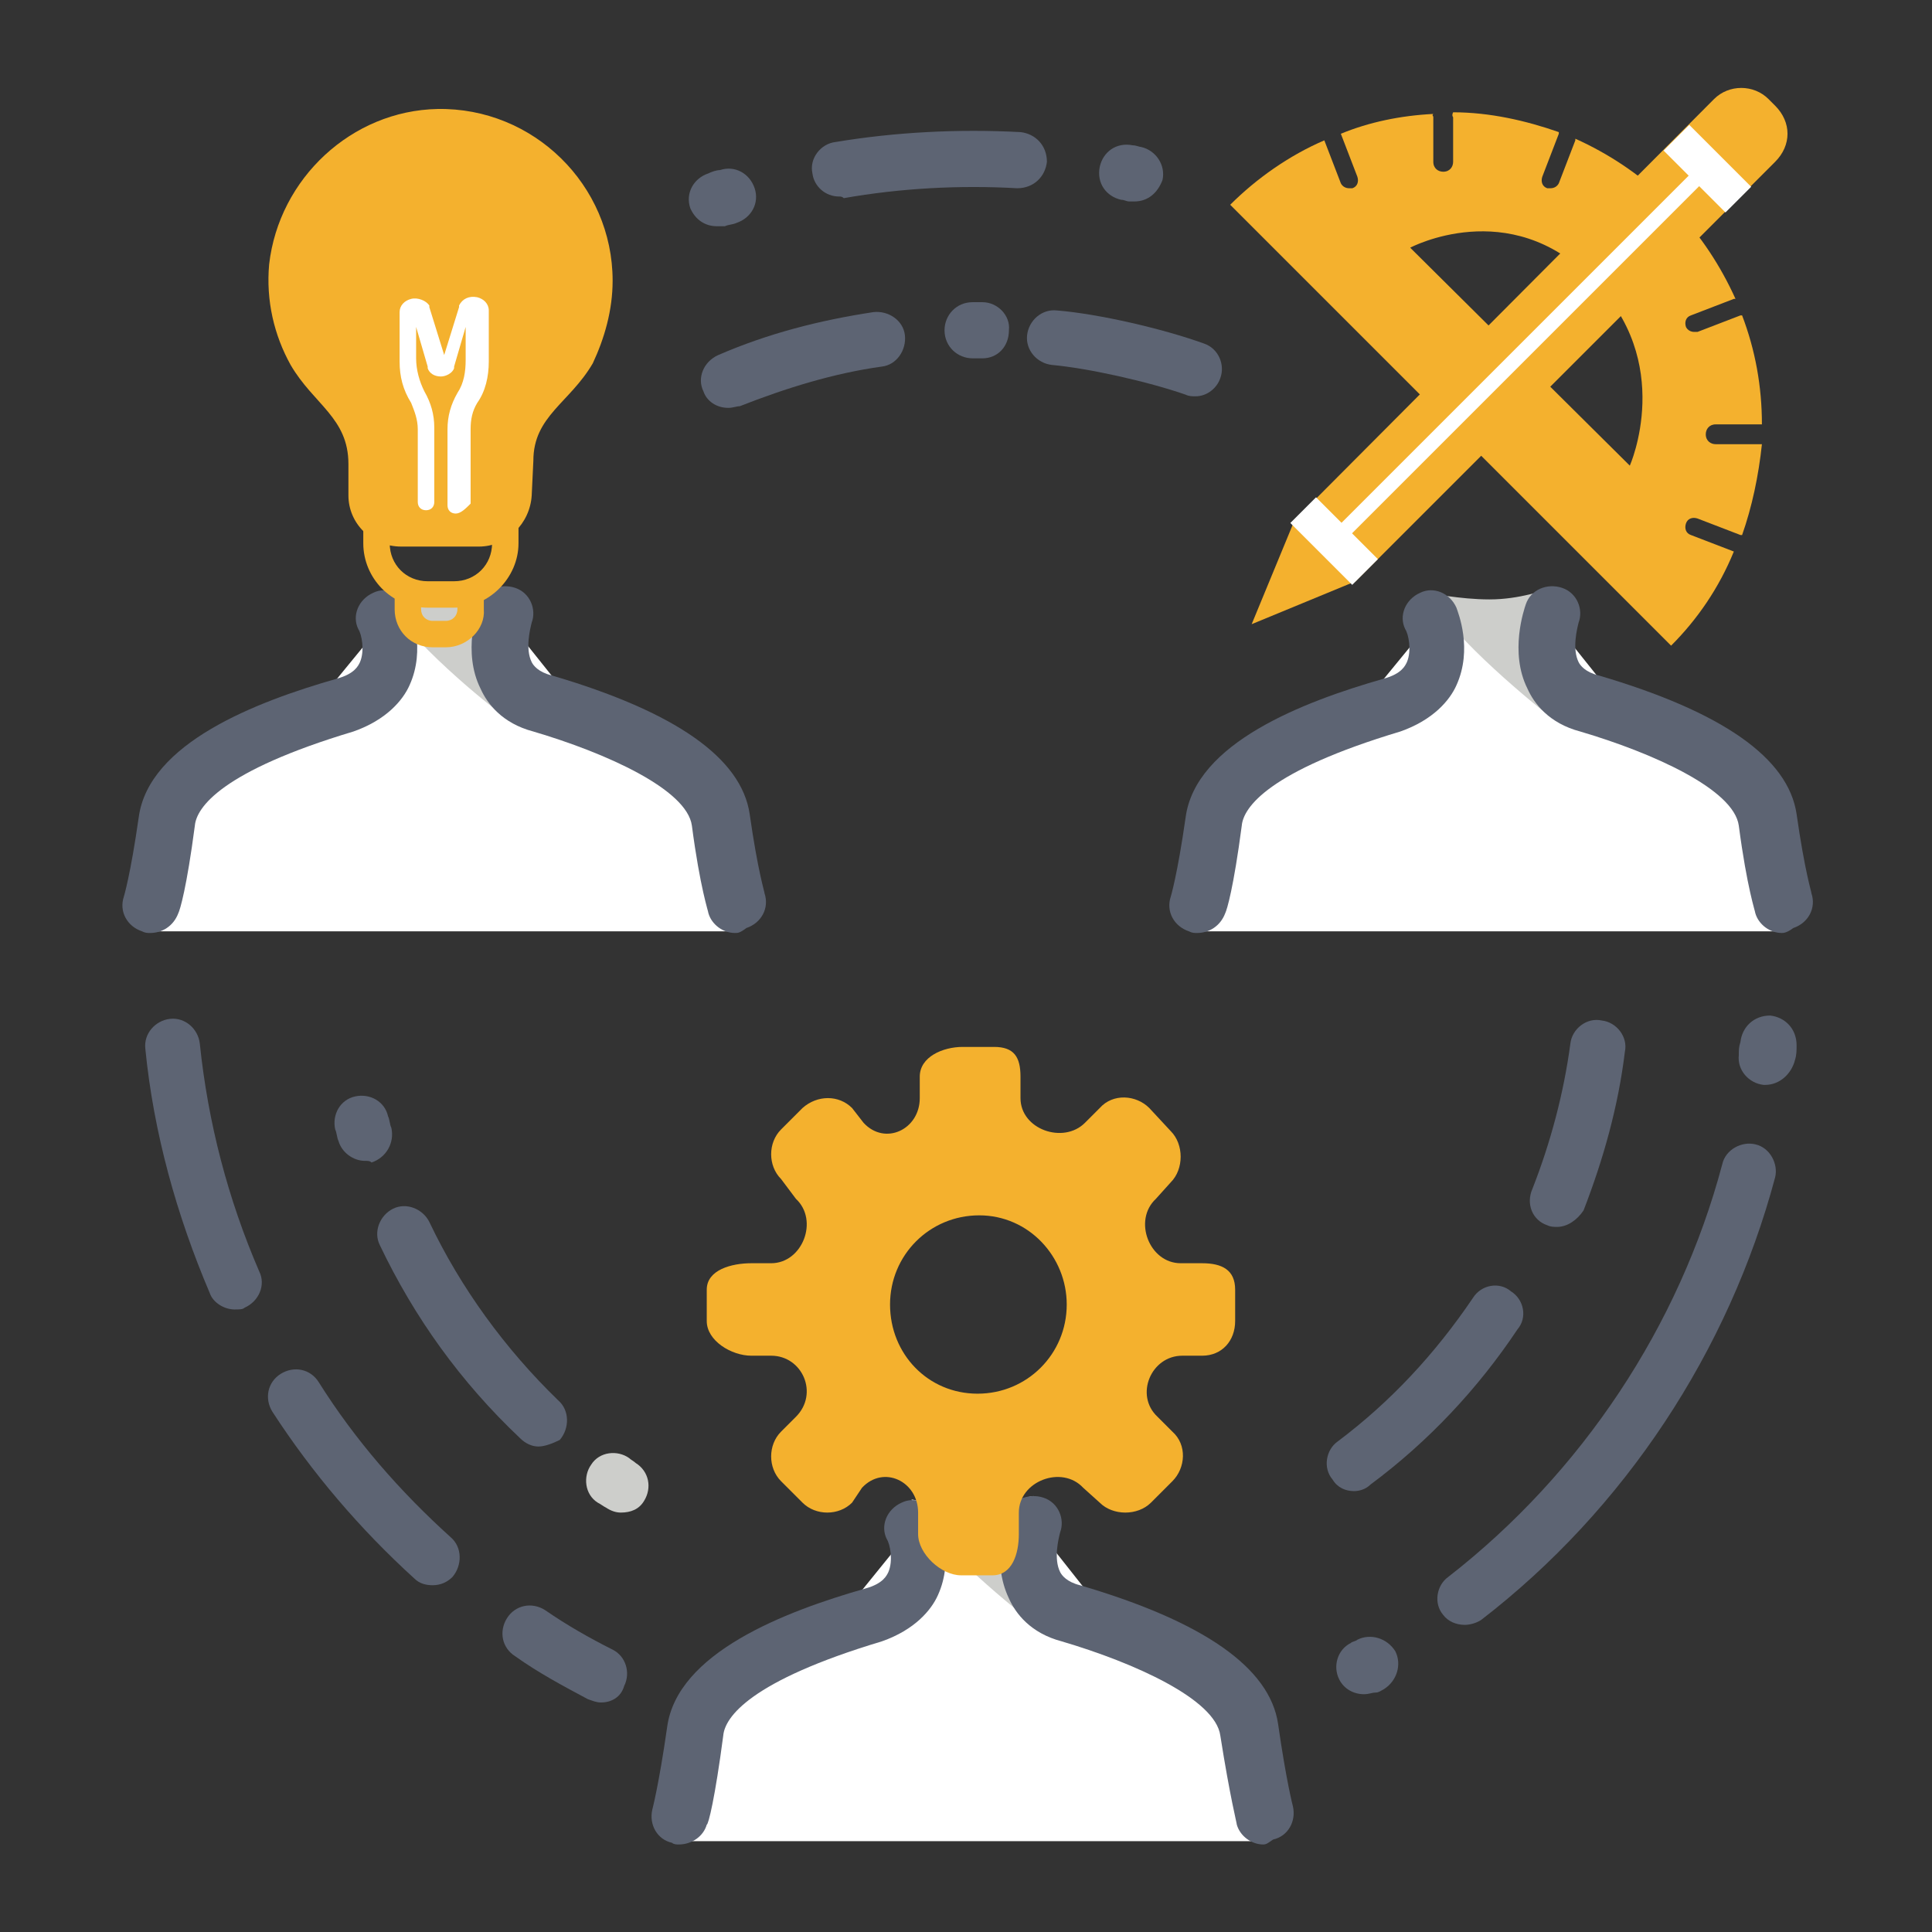
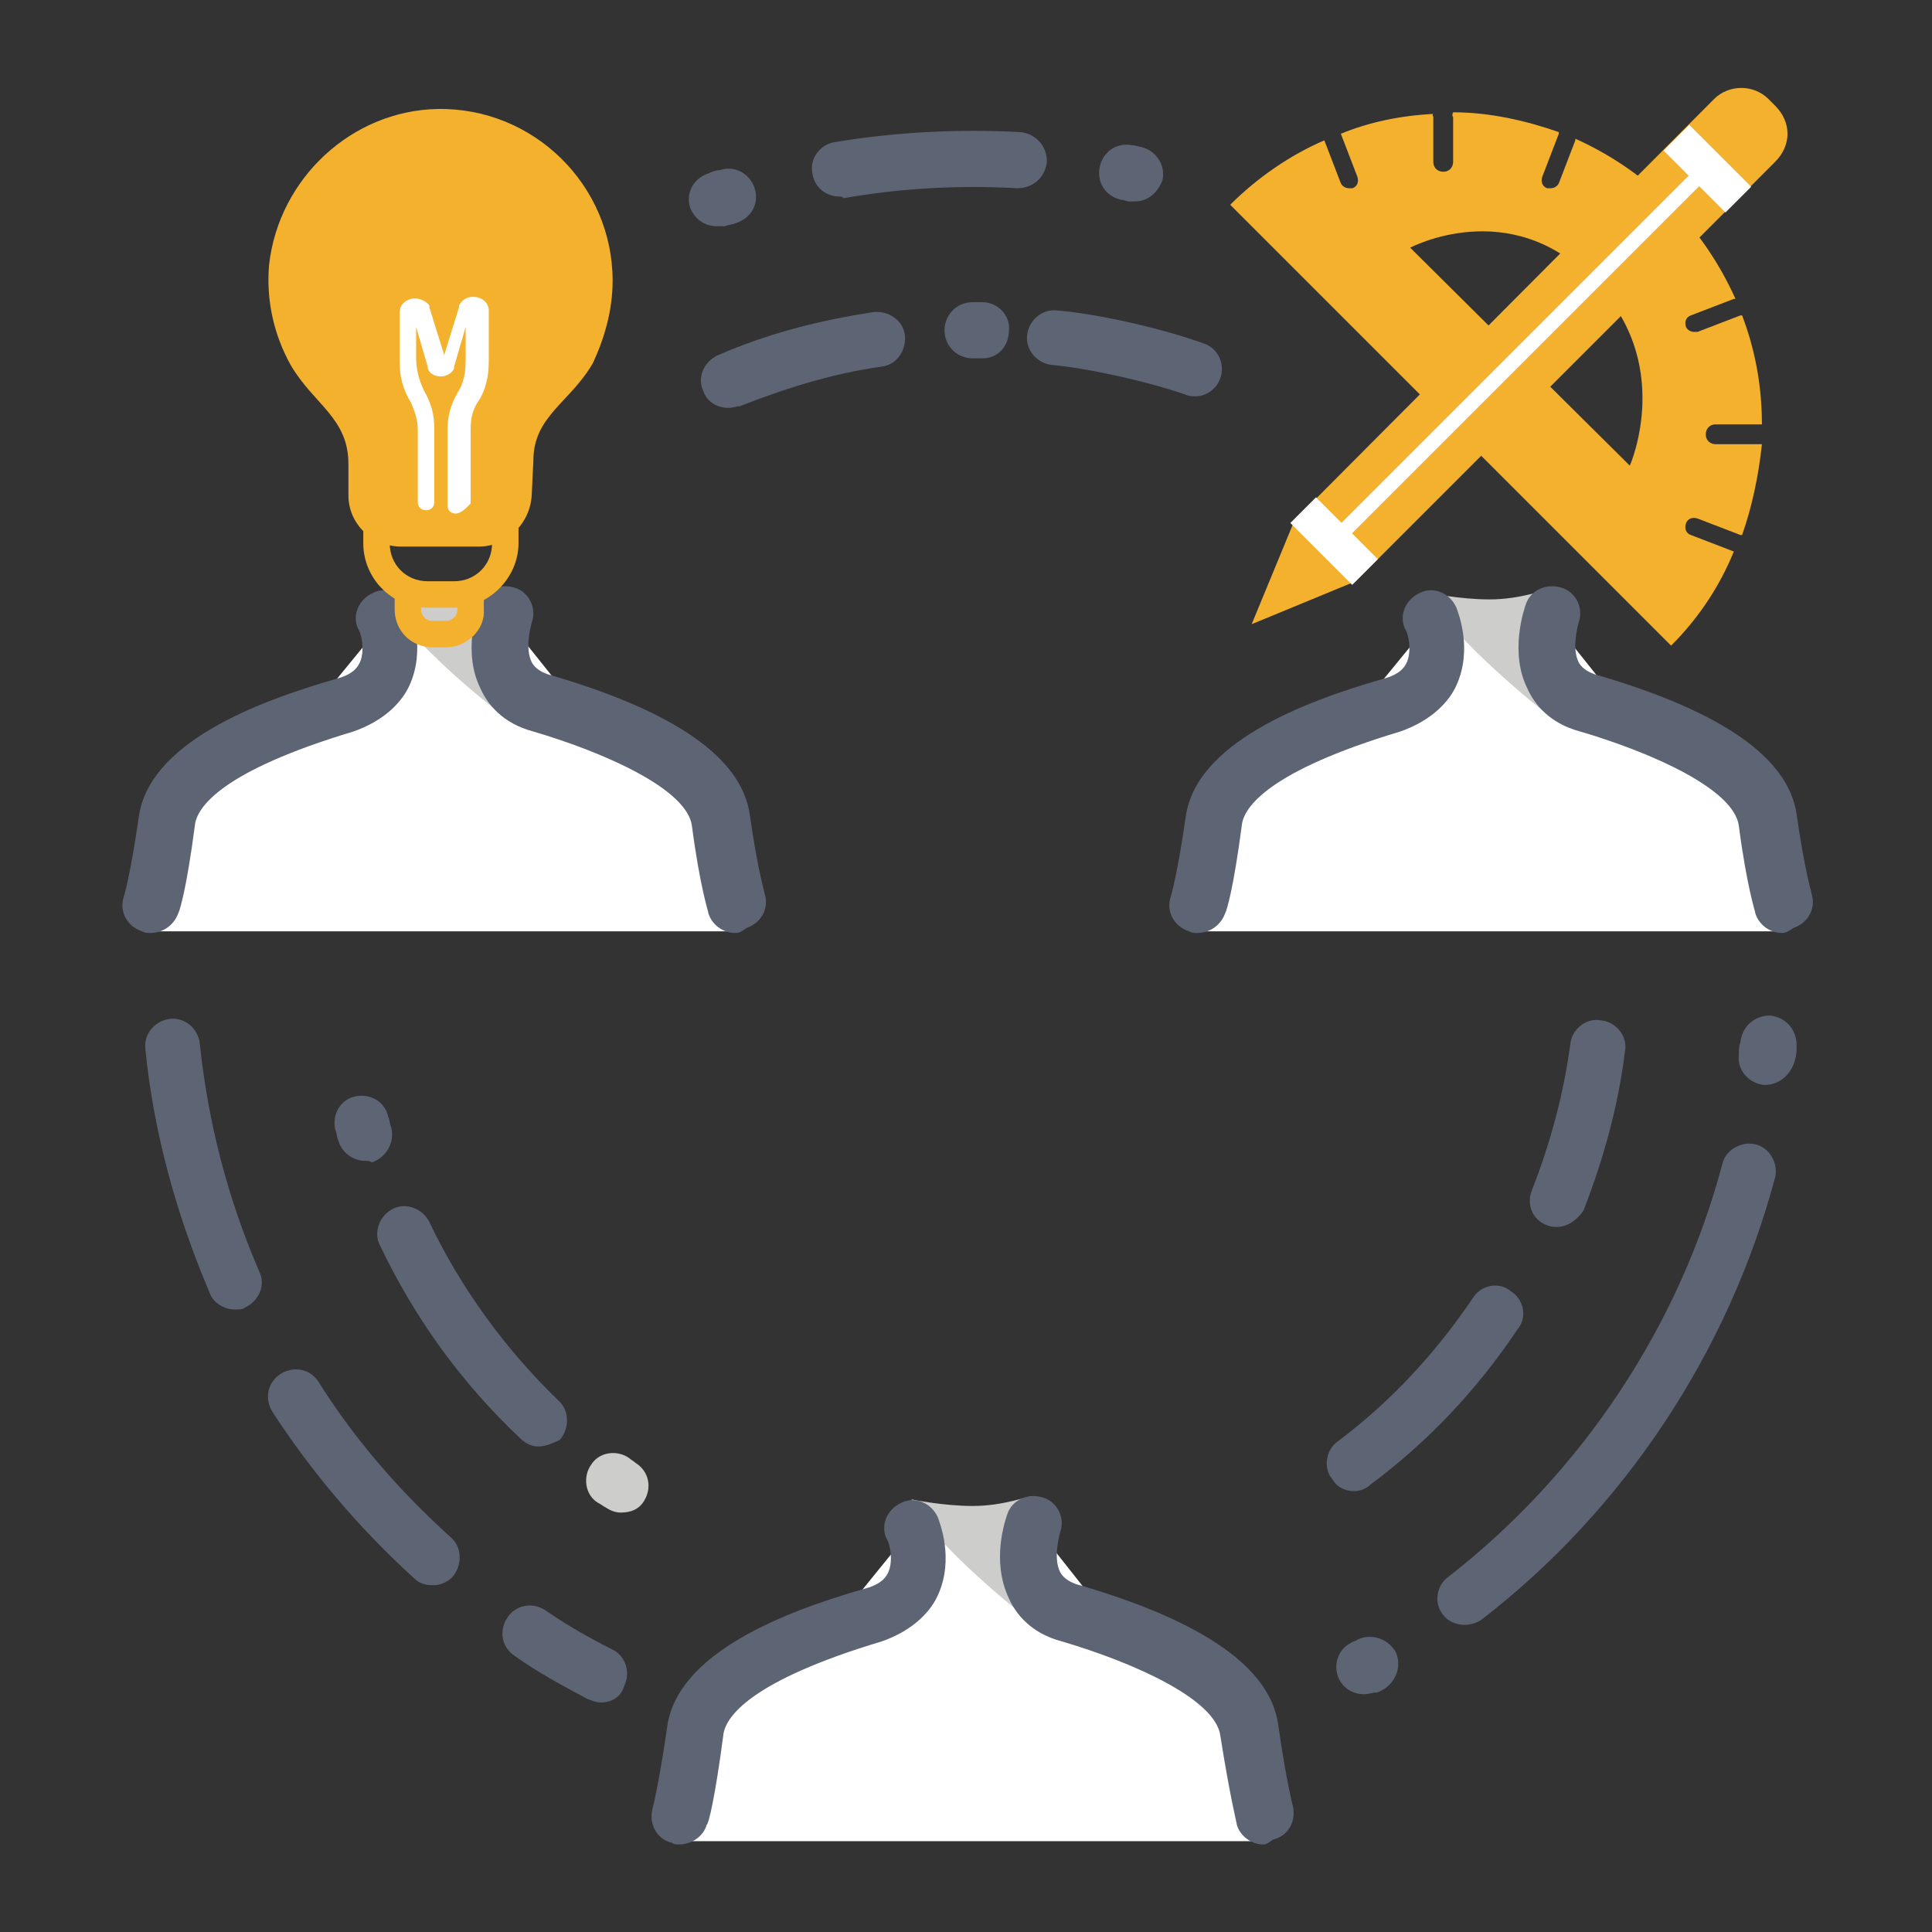
<svg xmlns="http://www.w3.org/2000/svg" version="1.1" id="レイヤー_1" x="0px" y="0px" viewBox="0 0 117 117" style="enable-background:new 0 0 117 117;" xml:space="preserve">
  <rect x="0" y="0" width="117" height="117" fill="#333333" stroke="none" />
  <style type="text/css">
	.st0{fill:#FFFFFF;stroke:#5D6473;stroke-width:3.52;stroke-linecap:round;stroke-linejoin:round;stroke-miterlimit:10;}
	.st1{fill:#F4B12E;}
	.st2{fill:#B6BEC9;}
	.st3{fill:#CDCECB;}
	.st4{fill:#5D6473;}
	.st5{fill:#FFFFFF;}
	.st6{fill:#F4C135;}
	.st7{fill:#E19D29;}
</style>
  <g>
    <g>
      <path class="st1" d="M105,33.4l-2.6-1c-0.3-0.1-0.4-0.4-0.3-0.7c0.1-0.3,0.4-0.4,0.7-0.3l2.6,1c0,0,0,0,0.1,0    c0.6-1.7,1-3.6,1.2-5.5c0,0-0.1,0-0.1,0h-2.7c-0.3,0-0.6-0.2-0.6-0.6c0-0.3,0.2-0.6,0.6-0.6h2.7c0,0,0.1,0,0.1,0c0,0,0,0,0,0    c0-2.3-0.4-4.5-1.2-6.6c0,0,0,0-0.1,0l-2.6,1c-0.1,0-0.1,0-0.2,0c-0.2,0-0.4-0.1-0.5-0.3c-0.1-0.3,0-0.6,0.3-0.7l2.6-1    c0,0,0,0,0.1,0c-0.9-2-2.1-3.8-3.5-5.3l-1.9,1.9c-0.1,0.1-0.3,0.2-0.4,0.2c-0.1,0-0.3-0.1-0.4-0.2c-0.2-0.2-0.2-0.6,0-0.8l1.9-1.9    c-1.6-1.5-3.4-2.7-5.4-3.6c0,0,0,0,0,0.1l-1,2.6c-0.1,0.2-0.3,0.3-0.5,0.3c-0.1,0-0.1,0-0.2,0c-0.3-0.1-0.4-0.4-0.3-0.7l1-2.6    c0,0,0,0,0-0.1c-2-0.7-4.2-1.2-6.4-1.2C87.9,7,88,7.1,88,7.1v2.7c0,0.3-0.2,0.6-0.6,0.6c-0.3,0-0.6-0.2-0.6-0.6V7.1    c0-0.1-0.1-0.1,0-0.2c-2,0.1-3.9,0.5-5.6,1.2c0,0,0,0,0,0l1,2.6c0.1,0.3,0,0.6-0.3,0.7c-0.1,0-0.1,0-0.2,0c-0.2,0-0.4-0.1-0.5-0.3    l-1-2.6c0,0,0,0,0,0c-2.1,0.9-4.1,2.3-5.7,3.9l26.7,26.7C102.8,37.5,104.1,35.6,105,33.4C105,33.4,105,33.4,105,33.4z M98.7,28.2    L85.4,15c0,0,6-3.2,11,1.9C101.5,21.9,98.7,28.2,98.7,28.2z" />
      <g>
        <path class="st1" d="M107.5,9.8L82.1,35.2l-6.3,2.6l2.6-6.3L103.8,6c0.9-0.9,2.4-0.9,3.3,0l0.4,0.4     C108.5,7.4,108.5,8.8,107.5,9.8z" />
        <rect x="102.3" y="7.6" transform="matrix(0.707 -0.707 0.707 0.707 23.047 76.072)" class="st5" width="2.2" height="5.3" />
        <rect x="79.7" y="30.1" transform="matrix(0.707 -0.707 0.707 0.707 0.513 66.739)" class="st5" width="2.2" height="5.3" />
        <rect x="76.4" y="20.9" transform="matrix(0.707 -0.707 0.707 0.707 11.896 71.453)" class="st5" width="31.5" height="0.9" />
      </g>
    </g>
    <g>
      <path id="XMLID_00000008121026722666886100000016121491296019933630_" class="st5" d="M72.4,56.5c0,0,0.2-0.4,0.7-4.8    c0.5-4.4,7.6-7.1,11-8.3c4.2-1.5,2.4-6.2,2.4-6.2s2.2,1,3.7,1s3-0.6,3.8-1.3c0,0-1.7,5.1,2.3,6.4c3.4,1.1,10.5,3.9,11,8.3    c0.5,4.4,0.7,4.8,0.7,4.8H72.4z" />
      <path class="st3" d="M86.5,35.9c0,0,1.9,0.4,3.7,0.4c1.9,0,3.3-0.6,3.7-0.6c-0.2,2.6-0.2,5.3-0.4,7.4    C93.5,43.1,87.8,38.6,86.5,35.9z" />
      <g>
        <g>
          <g>
            <path id="XMLID_00000009564705298772251220000003824912183720429207_" class="st5" d="M93.9,37.4c0,0-1.6,4.3,2.2,5.4       c3.4,1,10.3,3.3,10.8,7c0.5,3.7,0.9,5,0.9,5" />
            <path class="st4" d="M107.9,56.5c-0.7,0-1.4-0.5-1.6-1.2c0-0.1-0.5-1.5-1-5.3c-0.3-2.2-5.2-4.4-9.6-5.7       c-1.9-0.5-2.8-1.7-3.2-2.6c-1.1-2.2-0.2-4.8-0.1-5.1c0.3-0.9,1.3-1.3,2.2-1c0.9,0.3,1.3,1.3,1,2.1c-0.1,0.4-0.4,1.6,0,2.4       c0.1,0.2,0.4,0.6,1.2,0.8c7.5,2.2,11.5,5,12,8.4c0.5,3.5,0.9,4.7,0.9,4.8c0.3,0.9-0.2,1.8-1.1,2.1       C108.2,56.5,108,56.5,107.9,56.5z" />
          </g>
          <g>
            <path id="XMLID_00000039106397658950700260000013098195267869059480_" class="st5" d="M72.5,54.9c0,0,0.4-1.3,0.9-5       c0.5-3.7,7.4-6,10.8-7c4.1-1.2,2.4-5.2,2.4-5.2" />
            <path class="st4" d="M72.5,56.5c-0.2,0-0.3,0-0.5-0.1c-0.9-0.3-1.4-1.2-1.1-2.1c0,0,0.4-1.3,0.9-4.8c0.6-4.5,7.1-7,12-8.4       c1.1-0.3,1.3-0.8,1.4-1c0.3-0.7,0.1-1.7-0.1-2c-0.4-0.8,0-1.8,0.9-2.2c0.8-0.4,1.8,0,2.2,0.9c0.1,0.3,1,2.5,0,4.7       c-0.4,0.9-1.4,2.1-3.4,2.8c-8,2.4-9.5,4.6-9.6,5.7c-0.5,3.8-0.9,5.1-1,5.3C73.9,56.1,73.2,56.5,72.5,56.5z" />
          </g>
        </g>
      </g>
    </g>
    <g>
      <path id="XMLID_00000088112573504204487510000004169695381545179523_" class="st5" d="M9,56.5c0,0,0.2-0.4,0.7-4.8    c0.5-4.4,7.6-7.1,11-8.3c4.2-1.5,2.4-6.2,2.4-6.2s2.2,1,3.7,1c1.5,0,3-0.6,3.8-1.3c0,0-1.7,5.1,2.3,6.4c3.4,1.1,10.5,3.9,11,8.3    c0.5,4.4,0.7,4.8,0.7,4.8H9z" />
      <path class="st3" d="M23.2,35.9c0,0,1.9,0.4,3.7,0.4c1.9,0,3.3-0.6,3.7-0.6c-0.2,2.6-0.2,5.3-0.4,7.4    C30.1,43.1,24.4,38.6,23.2,35.9z" />
      <g>
        <g>
          <g>
            <path id="XMLID_00000085973036001201576600000003113105763123842749_" class="st5" d="M30.6,37.4c0,0-1.6,4.3,2.2,5.4       c3.4,1,10.3,3.3,10.8,7c0.5,3.7,0.9,5,0.9,5" />
            <path class="st4" d="M44.5,56.5c-0.7,0-1.4-0.5-1.6-1.2c0-0.1-0.5-1.5-1-5.3c-0.3-2.2-5.2-4.4-9.6-5.7       c-1.9-0.5-2.8-1.7-3.2-2.6c-1.1-2.2-0.2-4.8-0.1-5.1c0.3-0.9,1.3-1.3,2.2-1c0.9,0.3,1.3,1.3,1,2.1c-0.1,0.4-0.4,1.6,0,2.4       c0.1,0.2,0.4,0.6,1.2,0.8c7.5,2.2,11.5,5,12,8.4c0.5,3.5,0.9,4.7,0.9,4.8c0.3,0.9-0.2,1.8-1.1,2.1       C44.8,56.5,44.7,56.5,44.5,56.5z" />
          </g>
          <g>
            <path id="XMLID_00000122706861347076627240000015049762941296509340_" class="st5" d="M9.1,54.9c0,0,0.4-1.3,0.9-5       c0.5-3.7,7.4-6,10.8-7c4.1-1.2,2.4-5.2,2.4-5.2" />
            <path class="st4" d="M9.1,56.5c-0.2,0-0.3,0-0.5-0.1c-0.9-0.3-1.4-1.2-1.1-2.1c0,0,0.4-1.3,0.9-4.8c0.6-4.5,7.1-7,12-8.4       c1.1-0.3,1.3-0.8,1.4-1c0.3-0.7,0.1-1.7-0.1-2c-0.4-0.8,0-1.8,0.9-2.2c0.8-0.4,1.8,0,2.2,0.9c0.1,0.3,1,2.5,0,4.7       c-0.4,0.9-1.4,2.1-3.4,2.8c-8,2.4-9.5,4.6-9.6,5.7c-0.5,3.8-0.9,5.1-1,5.3C10.5,56.1,9.8,56.5,9.1,56.5z" />
          </g>
        </g>
      </g>
    </g>
    <g>
      <path id="XMLID_00000183242238763291584670000007065680031998112686_" class="st5" d="M41,111.6c0,0,0.2-0.6,0.7-5    c0.5-4.4,7.6-7.1,11-8.3c4.2-1.5,2.4-6.2,2.4-6.2s2.2,1,3.7,1c1.5,0,3-0.6,3.8-1.3c0,0-1.7,5.1,2.3,6.4c3.4,1.1,10.5,3.9,11,8.3    c0.5,4.4,0.7,5,0.7,5H41z" />
      <path class="st3" d="M55.2,90.8c0,0,1.9,0.4,3.7,0.4c1.9,0,3.3-0.6,3.7-0.6c-0.2,2.6-0.2,5.3-0.4,7.4C62.2,98,56.4,93.5,55.2,90.8    z" />
      <g>
        <g>
          <g>
            <path id="XMLID_00000038389975143147250220000006637713977241410436_" class="st5" d="M62.6,92.3c0,0-1.6,4.3,2.2,5.4       c3.4,1,10.3,3.3,10.8,7c0.5,3.7,0.9,5.2,0.9,5.2" />
            <path class="st4" d="M76.5,111.7c-0.7,0-1.4-0.5-1.6-1.2c0-0.1-0.4-1.6-1-5.4c-0.3-2.2-5.2-4.4-9.6-5.7       c-1.9-0.5-2.8-1.7-3.2-2.6C60,94.5,60.9,92,61,91.7c0.3-0.9,1.3-1.3,2.2-1c0.9,0.3,1.3,1.3,1,2.1c-0.1,0.4-0.4,1.6,0,2.4       c0.1,0.2,0.4,0.6,1.2,0.8c7.5,2.2,11.5,5,12,8.4c0.5,3.5,0.9,5,0.9,5c0.2,0.9-0.3,1.8-1.2,2C76.8,111.6,76.7,111.7,76.5,111.7z       " />
          </g>
          <g>
            <path id="XMLID_00000005238103163596930380000013844964417315202716_" class="st5" d="M41.1,110c0,0,0.4-1.5,0.9-5.2       c0.5-3.7,7.4-6,10.8-7c4.1-1.2,2.4-5.2,2.4-5.2" />
            <path class="st4" d="M41.1,111.7c-0.1,0-0.3,0-0.4-0.1c-0.9-0.2-1.4-1.1-1.2-2l0,0c0,0,0.4-1.5,0.9-5c0.6-4.5,7.1-7,12-8.4       c1.1-0.3,1.3-0.8,1.4-1c0.3-0.7,0.1-1.7-0.1-2c-0.4-0.8,0-1.8,0.9-2.2c0.8-0.4,1.8,0,2.2,0.9c0.1,0.3,1,2.5,0,4.7       c-0.4,0.9-1.4,2.1-3.4,2.8c-8,2.4-9.5,4.6-9.6,5.7c-0.5,3.8-0.9,5.4-1,5.4C42.6,111.2,41.9,111.7,41.1,111.7z" />
          </g>
        </g>
      </g>
    </g>
    <g>
      <path class="st1" d="M27.5,36.8h-1.6c-2.2,0-3.9-1.8-3.9-3.9v-2.5c0-0.4,0.4-0.8,0.8-0.8c0.4,0,0.8,0.4,0.8,0.8v2.5    c0,1.3,1,2.3,2.3,2.3h1.6c1.3,0,2.3-1,2.3-2.3v-2.5c0-0.4,0.4-0.8,0.8-0.8s0.8,0.4,0.8,0.8v2.5C31.4,35,29.6,36.8,27.5,36.8z" />
      <path class="st1" d="M27,39.2h-0.8c-1.3,0-2.3-1-2.3-2.3V36c0-0.4,0.4-0.8,0.8-0.8c0.4,0,0.8,0.4,0.8,0.8v0.9    c0,0.4,0.3,0.7,0.7,0.7H27c0.4,0,0.7-0.3,0.7-0.7V36c0-0.4,0.4-0.8,0.8-0.8c0.4,0,0.8,0.4,0.8,0.8v0.9    C29.4,38.1,28.3,39.2,27,39.2z" />
      <path class="st1" d="M37.1,17c0-5.8-4.8-10.5-10.6-10.4c-5.2,0.1-9.6,4.2-10.2,9.4c-0.2,2.2,0.3,4.3,1.3,6.1    c1.4,2.4,3.5,3.2,3.5,6l0,1.9c0,1.7,1.4,3.1,3.2,3.1H29c1.7,0,3.1-1.4,3.2-3.1l0.1-2.1c0-2.7,2.2-3.5,3.6-5.9    C36.6,20.5,37.1,18.8,37.1,17z" />
      <path class="st5" d="M27.6,31.1c-0.3,0-0.5-0.2-0.5-0.5V26c0-0.8,0.2-1.5,0.6-2.2c0.4-0.6,0.5-1.3,0.5-2v-2l-0.7,2.4    c0,0,0,0.1,0,0.1c-0.1,0.3-0.5,0.5-0.8,0.5c0,0,0,0,0,0c-0.4,0-0.7-0.2-0.8-0.5c0,0,0-0.1,0-0.1l-0.7-2.4v1.9c0,0.7,0.2,1.4,0.5,2    c0.4,0.7,0.6,1.4,0.6,2.2v4.5c0,0.3-0.2,0.5-0.5,0.5c-0.3,0-0.5-0.2-0.5-0.5V26c0-0.6-0.2-1.1-0.4-1.6c-0.5-0.8-0.7-1.6-0.7-2.5    v-3c0-0.4,0.3-0.7,0.7-0.8c0.4-0.1,0.9,0.1,1.1,0.4c0,0,0,0.1,0,0.1l0.9,2.9l0.9-2.9c0,0,0-0.1,0-0.1c0.2-0.4,0.6-0.6,1.1-0.5    c0.4,0.1,0.7,0.4,0.7,0.8v3.1c0,0.9-0.2,1.8-0.7,2.5c-0.3,0.5-0.4,1-0.4,1.6v4.5C28.2,30.8,27.9,31.1,27.6,31.1z" />
    </g>
-     <path class="st1" d="M55.7,65.2v1.3c0,1.9-2.1,2.9-3.4,1.5l-0.7-0.9c-0.8-0.8-2.1-0.8-3,0l-1.3,1.3c-0.8,0.8-0.8,2.2,0,3l0.9,1.2   c1.4,1.3,0.4,3.9-1.5,3.9h-1.2c-1.2,0-2.7,0.4-2.7,1.6V80c0,1.2,1.5,2.1,2.7,2.1h1.2c1.9,0,2.9,2.3,1.5,3.7l-0.9,0.9   c-0.8,0.8-0.8,2.2,0,3l1.3,1.3c0.8,0.8,2.2,0.8,3,0l0.6-0.9c1.3-1.4,3.4-0.4,3.4,1.5v1.3c0,1.2,1.4,2.5,2.6,2.5h1.9   c1.2,0,1.6-1.3,1.6-2.5v-1.3c0-1.9,2.6-2.9,3.9-1.5l1,0.9c0.8,0.8,2.3,0.8,3.1,0l1.3-1.3c0.8-0.8,0.9-2.2,0-3l-0.9-0.9   c-1.4-1.3-0.4-3.7,1.5-3.7h1.2c1.2,0,2-0.9,2-2.1v-1.9c0-1.2-0.8-1.6-2-1.6h-1.3c-1.9,0-2.9-2.6-1.5-3.9l0.9-1   c0.8-0.8,0.8-2.3,0-3.1l-1.3-1.4c-0.8-0.8-2.2-0.9-3,0L65.7,68c-1.3,1.3-3.9,0.4-3.9-1.5v-1.3c0-1.2-0.4-1.8-1.6-1.8h-1.9   C57.1,63.4,55.7,64,55.7,65.2z M64.6,79c0,3-2.4,5.4-5.4,5.4S53.9,82,53.9,79c0-3,2.4-5.4,5.4-5.4S64.6,76.1,64.6,79z" />
    <path class="st4" d="M72.4,24c-0.2,0-0.4,0-0.6-0.1c-2.3-0.8-5.9-1.6-8.1-1.8c-0.9-0.1-1.6-0.9-1.5-1.8c0.1-0.9,0.9-1.6,1.8-1.5   c2.5,0.2,6.4,1.1,8.9,2c0.9,0.3,1.3,1.3,1,2.1C73.7,23.5,73.1,24,72.4,24z" />
    <path class="st4" d="M59.5,21.7C59.5,21.7,59.5,21.7,59.5,21.7l-0.2,0c-0.2,0-0.2,0-0.4,0c-0.9,0-1.7-0.7-1.7-1.7   c0-0.9,0.7-1.7,1.7-1.7c0.2,0,0.3,0,0.5,0l0.1,0c0.9,0,1.7,0.8,1.6,1.7C61.1,21,60.4,21.7,59.5,21.7z" />
    <path class="st4" d="M44.1,24.7c-0.7,0-1.3-0.4-1.5-1c-0.4-0.8,0-1.8,0.9-2.2c3-1.3,6.1-2.1,9.4-2.6c0.9-0.1,1.8,0.5,1.9,1.4   c0.1,0.9-0.5,1.8-1.4,1.9c-2.9,0.4-5.8,1.3-8.6,2.4C44.6,24.6,44.4,24.7,44.1,24.7z" />
    <path class="st4" d="M22.1,70.3c-0.7,0-1.4-0.5-1.6-1.2c-0.1-0.2-0.1-0.5-0.2-0.7c-0.2-0.9,0.3-1.8,1.2-2c0.9-0.2,1.8,0.3,2,1.2   c0.1,0.2,0.1,0.5,0.2,0.7c0.2,0.9-0.3,1.8-1.2,2.1C22.4,70.3,22.3,70.3,22.1,70.3z" />
    <path class="st4" d="M32.6,87.6c-0.4,0-0.8-0.2-1.1-0.5c-3.6-3.4-6.4-7.3-8.5-11.7c-0.4-0.8,0-1.8,0.8-2.2c0.8-0.4,1.8,0,2.2,0.8   c1.9,4,4.6,7.7,7.8,10.8c0.7,0.6,0.7,1.7,0.1,2.4C33.5,87.4,33,87.6,32.6,87.6z" />
    <path class="st3" d="M37.6,91.6c-0.3,0-0.6-0.1-0.9-0.3c-0.2-0.1-0.3-0.2-0.5-0.3c-0.8-0.5-0.9-1.6-0.4-2.3   c0.5-0.8,1.6-0.9,2.3-0.4c0.1,0.1,0.3,0.2,0.4,0.3c0.8,0.5,1,1.5,0.5,2.3C38.7,91.4,38.2,91.6,37.6,91.6z" />
    <path class="st4" d="M82,90.3c-0.5,0-1-0.2-1.3-0.7c-0.6-0.7-0.4-1.8,0.3-2.3c3.2-2.4,5.9-5.3,8.2-8.7c0.5-0.8,1.6-1,2.3-0.4   c0.8,0.5,1,1.6,0.4,2.3c-2.4,3.6-5.4,6.8-8.9,9.4C82.7,90.2,82.3,90.3,82,90.3z" />
    <path class="st4" d="M94.3,74.3c-0.2,0-0.4,0-0.6-0.1c-0.9-0.3-1.3-1.3-0.9-2.2c1.1-2.8,1.9-5.8,2.3-8.8c0.1-0.9,1-1.6,1.9-1.4   c0.9,0.1,1.6,1,1.4,1.9c-0.4,3.3-1.3,6.5-2.5,9.6C95.5,73.9,94.9,74.3,94.3,74.3z" />
    <path class="st4" d="M68.7,12.2c-0.1,0-0.2,0-0.3,0c-0.2,0-0.3-0.1-0.5-0.1c-0.9-0.2-1.5-1-1.3-2c0.2-0.9,1-1.5,2-1.3   c0.2,0,0.4,0.1,0.5,0.1c0.9,0.2,1.5,1.1,1.3,2C70.1,11.7,69.5,12.2,68.7,12.2z" />
    <path class="st4" d="M50.8,11.9c-0.8,0-1.5-0.6-1.6-1.4c-0.2-0.9,0.5-1.8,1.4-1.9C54.2,8,58,7.8,61.8,8c0.9,0.1,1.6,0.8,1.6,1.8   c-0.1,0.9-0.8,1.6-1.8,1.6c-3.5-0.2-7.1,0-10.5,0.6C51,11.9,50.9,11.9,50.8,11.9z" />
    <path class="st4" d="M43.4,13.7c-0.7,0-1.3-0.4-1.6-1.1c-0.3-0.9,0.2-1.8,1.1-2.1c0.2-0.1,0.5-0.2,0.7-0.2c0.9-0.3,1.8,0.2,2.1,1.1   c0.3,0.9-0.2,1.8-1.1,2.1c-0.2,0.1-0.5,0.1-0.7,0.2C43.8,13.7,43.6,13.7,43.4,13.7z" />
    <path class="st4" d="M14.2,79.3c-0.6,0-1.3-0.4-1.5-1c-2-4.7-3.4-9.7-3.9-14.8c-0.1-0.9,0.6-1.7,1.5-1.8c0.9-0.1,1.7,0.6,1.8,1.5   c0.5,4.8,1.7,9.4,3.6,13.8c0.4,0.8,0,1.8-0.9,2.2C14.7,79.3,14.5,79.3,14.2,79.3z" />
    <path class="st4" d="M26.2,96c-0.4,0-0.8-0.1-1.1-0.4c-3.3-3-6.2-6.4-8.6-10.1c-0.5-0.8-0.3-1.8,0.5-2.3c0.8-0.5,1.8-0.3,2.3,0.5   c2.2,3.5,4.9,6.6,8,9.4c0.7,0.6,0.7,1.7,0.1,2.4C27.1,95.8,26.7,96,26.2,96z" />
    <path class="st4" d="M36.4,103.1c-0.3,0-0.5-0.1-0.8-0.2c-1.5-0.8-3-1.6-4.4-2.6c-0.8-0.5-1-1.5-0.5-2.3c0.5-0.8,1.5-1,2.3-0.5   c1.3,0.9,2.7,1.7,4.1,2.4c0.8,0.4,1.1,1.4,0.7,2.2C37.6,102.8,37,103.1,36.4,103.1z" />
    <path class="st4" d="M82.6,102.6c-0.6,0-1.2-0.3-1.5-0.9c-0.4-0.8-0.1-1.8,0.7-2.2c0.1-0.1,0.3-0.1,0.4-0.2   c0.8-0.4,1.8-0.1,2.3,0.7c0.4,0.8,0.1,1.8-0.7,2.3c-0.2,0.1-0.3,0.2-0.5,0.2C83.1,102.5,82.9,102.6,82.6,102.6z" />
    <path class="st4" d="M88.7,98.4c-0.5,0-1-0.2-1.3-0.6c-0.6-0.7-0.4-1.8,0.3-2.3c8.1-6.3,14-15.2,16.6-25c0.2-0.9,1.2-1.4,2-1.2   c0.9,0.2,1.4,1.2,1.2,2c-2.8,10.5-9.1,20.1-17.8,26.8C89.4,98.3,89,98.4,88.7,98.4z" />
    <path class="st4" d="M106.9,65.7c0,0-0.1,0-0.1,0c-0.9-0.1-1.6-0.9-1.5-1.8c0-0.3,0-0.5,0.1-0.8c0.1-0.9,0.8-1.6,1.8-1.6   c0.9,0.1,1.6,0.8,1.6,1.8c0,0.3,0,0.6-0.1,0.9C108.5,65,107.8,65.7,106.9,65.7z" />
  </g>
</svg>